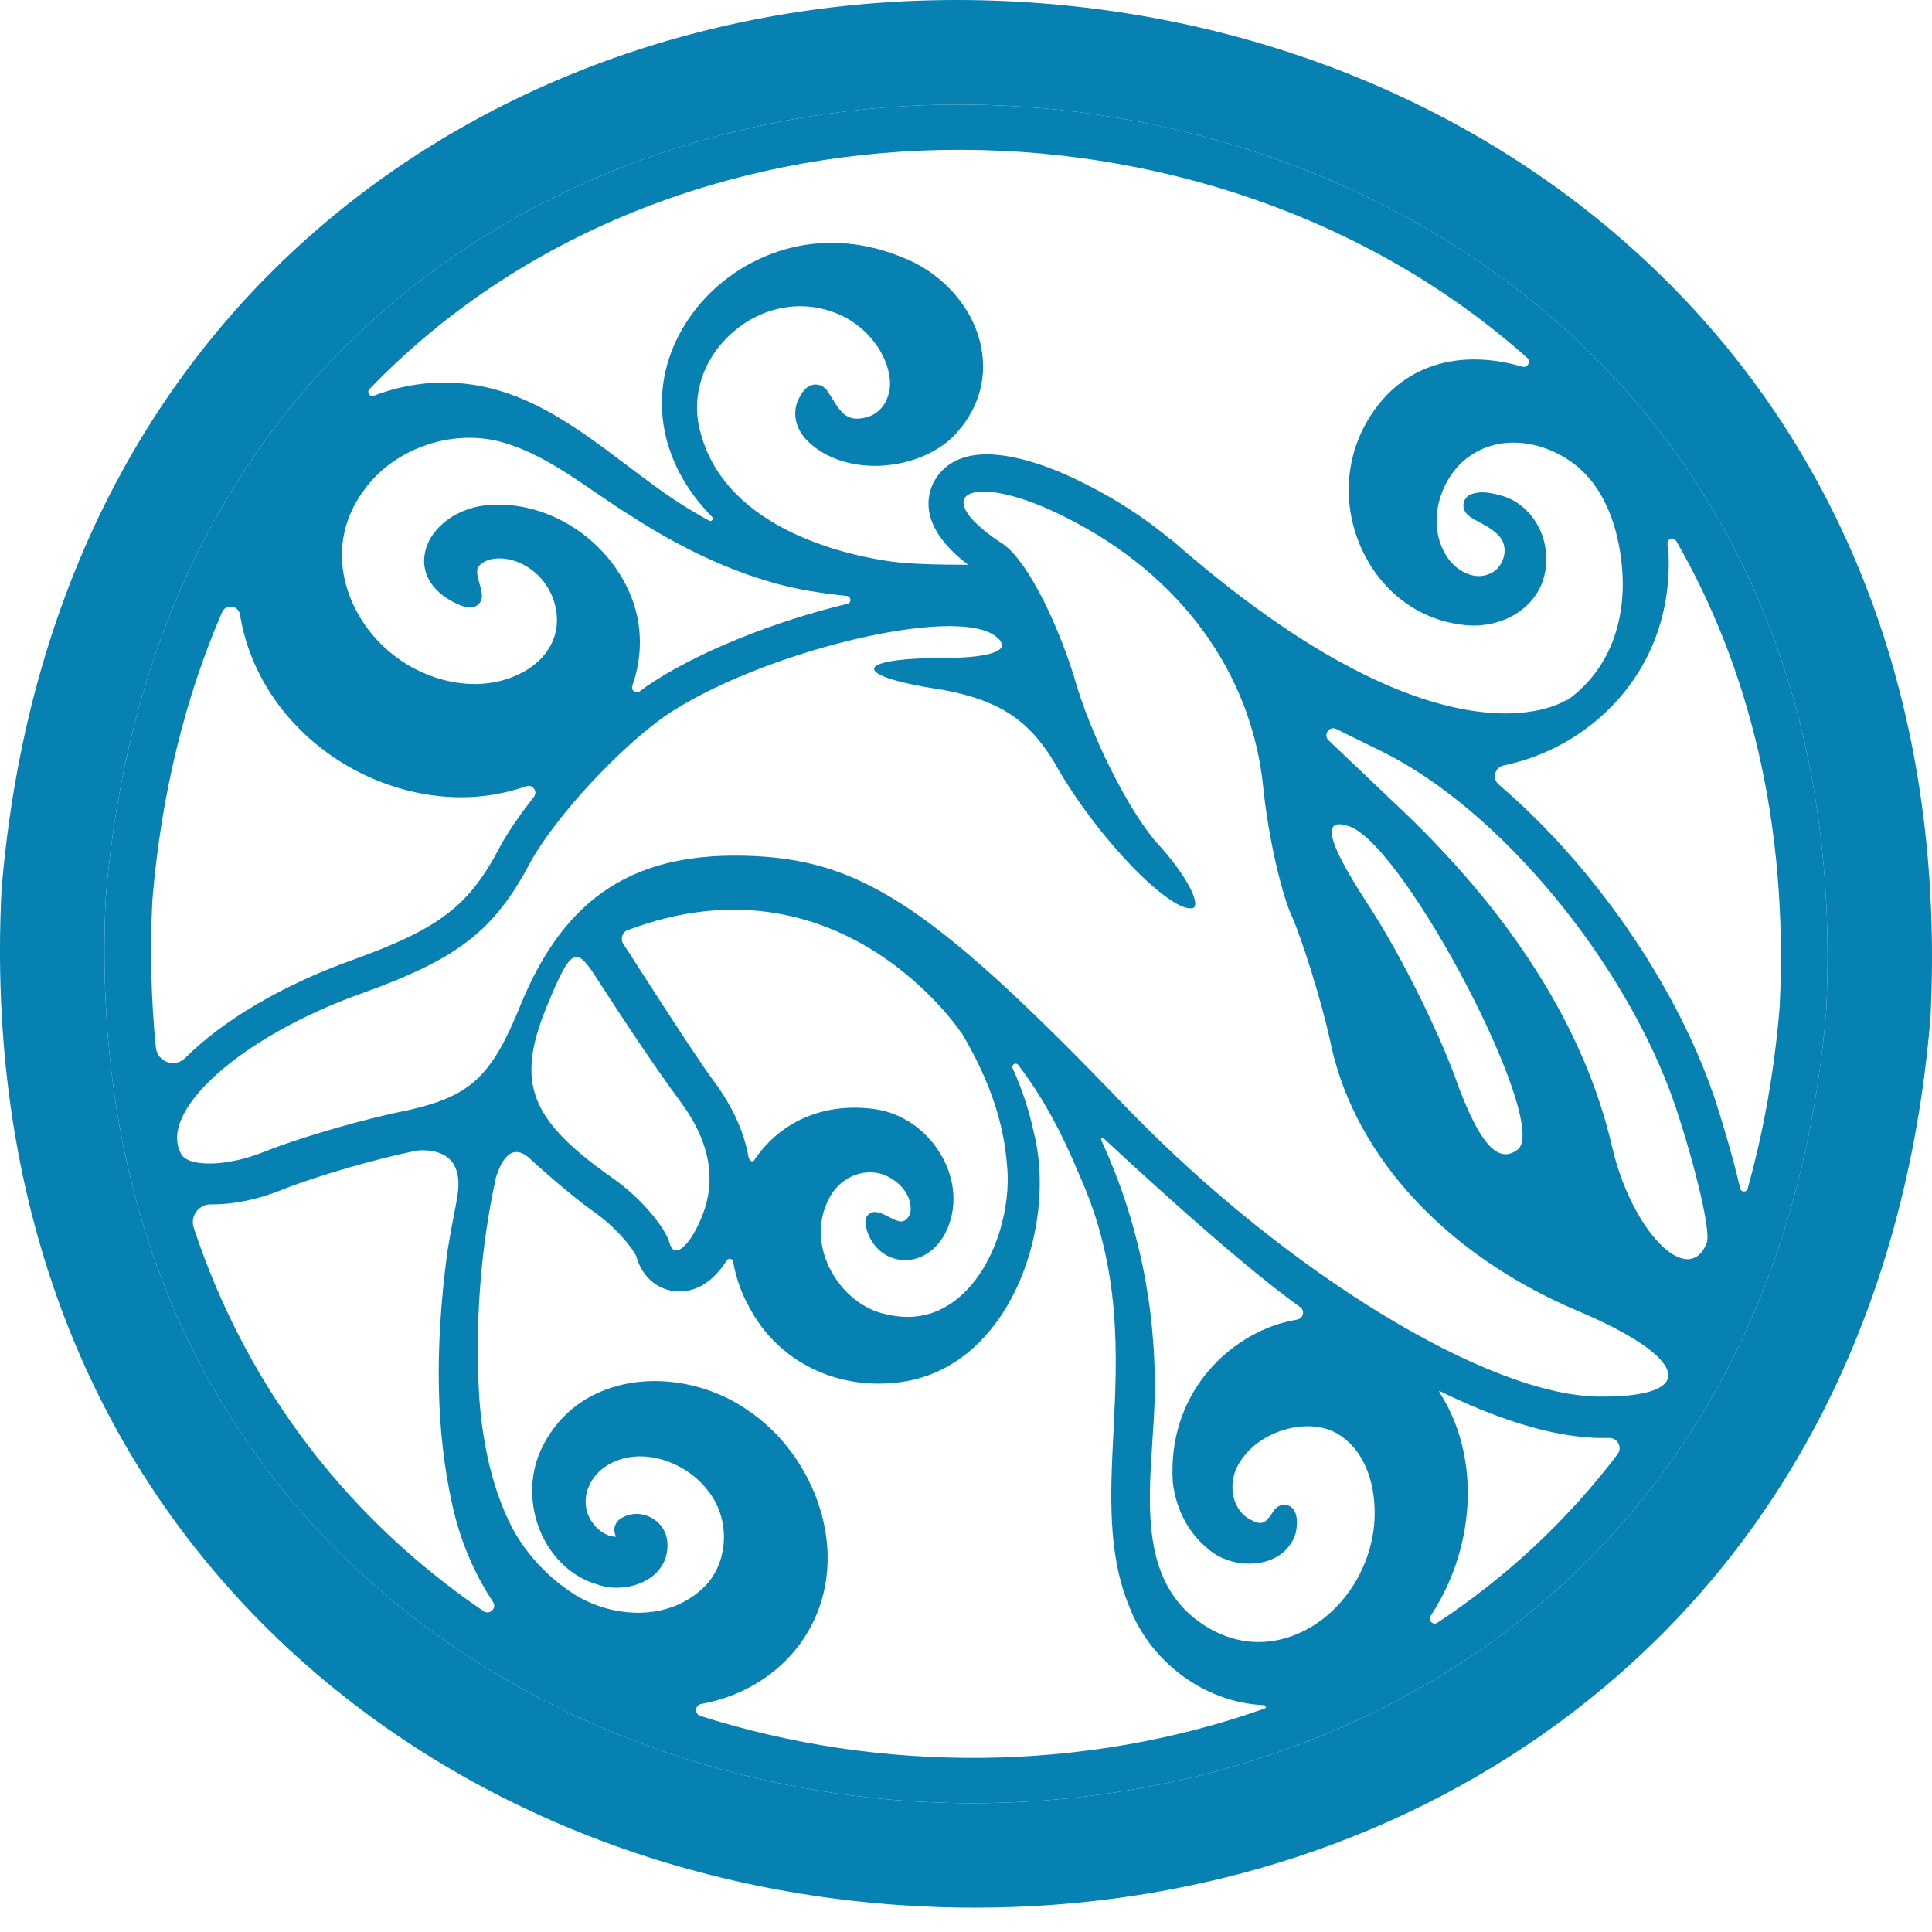
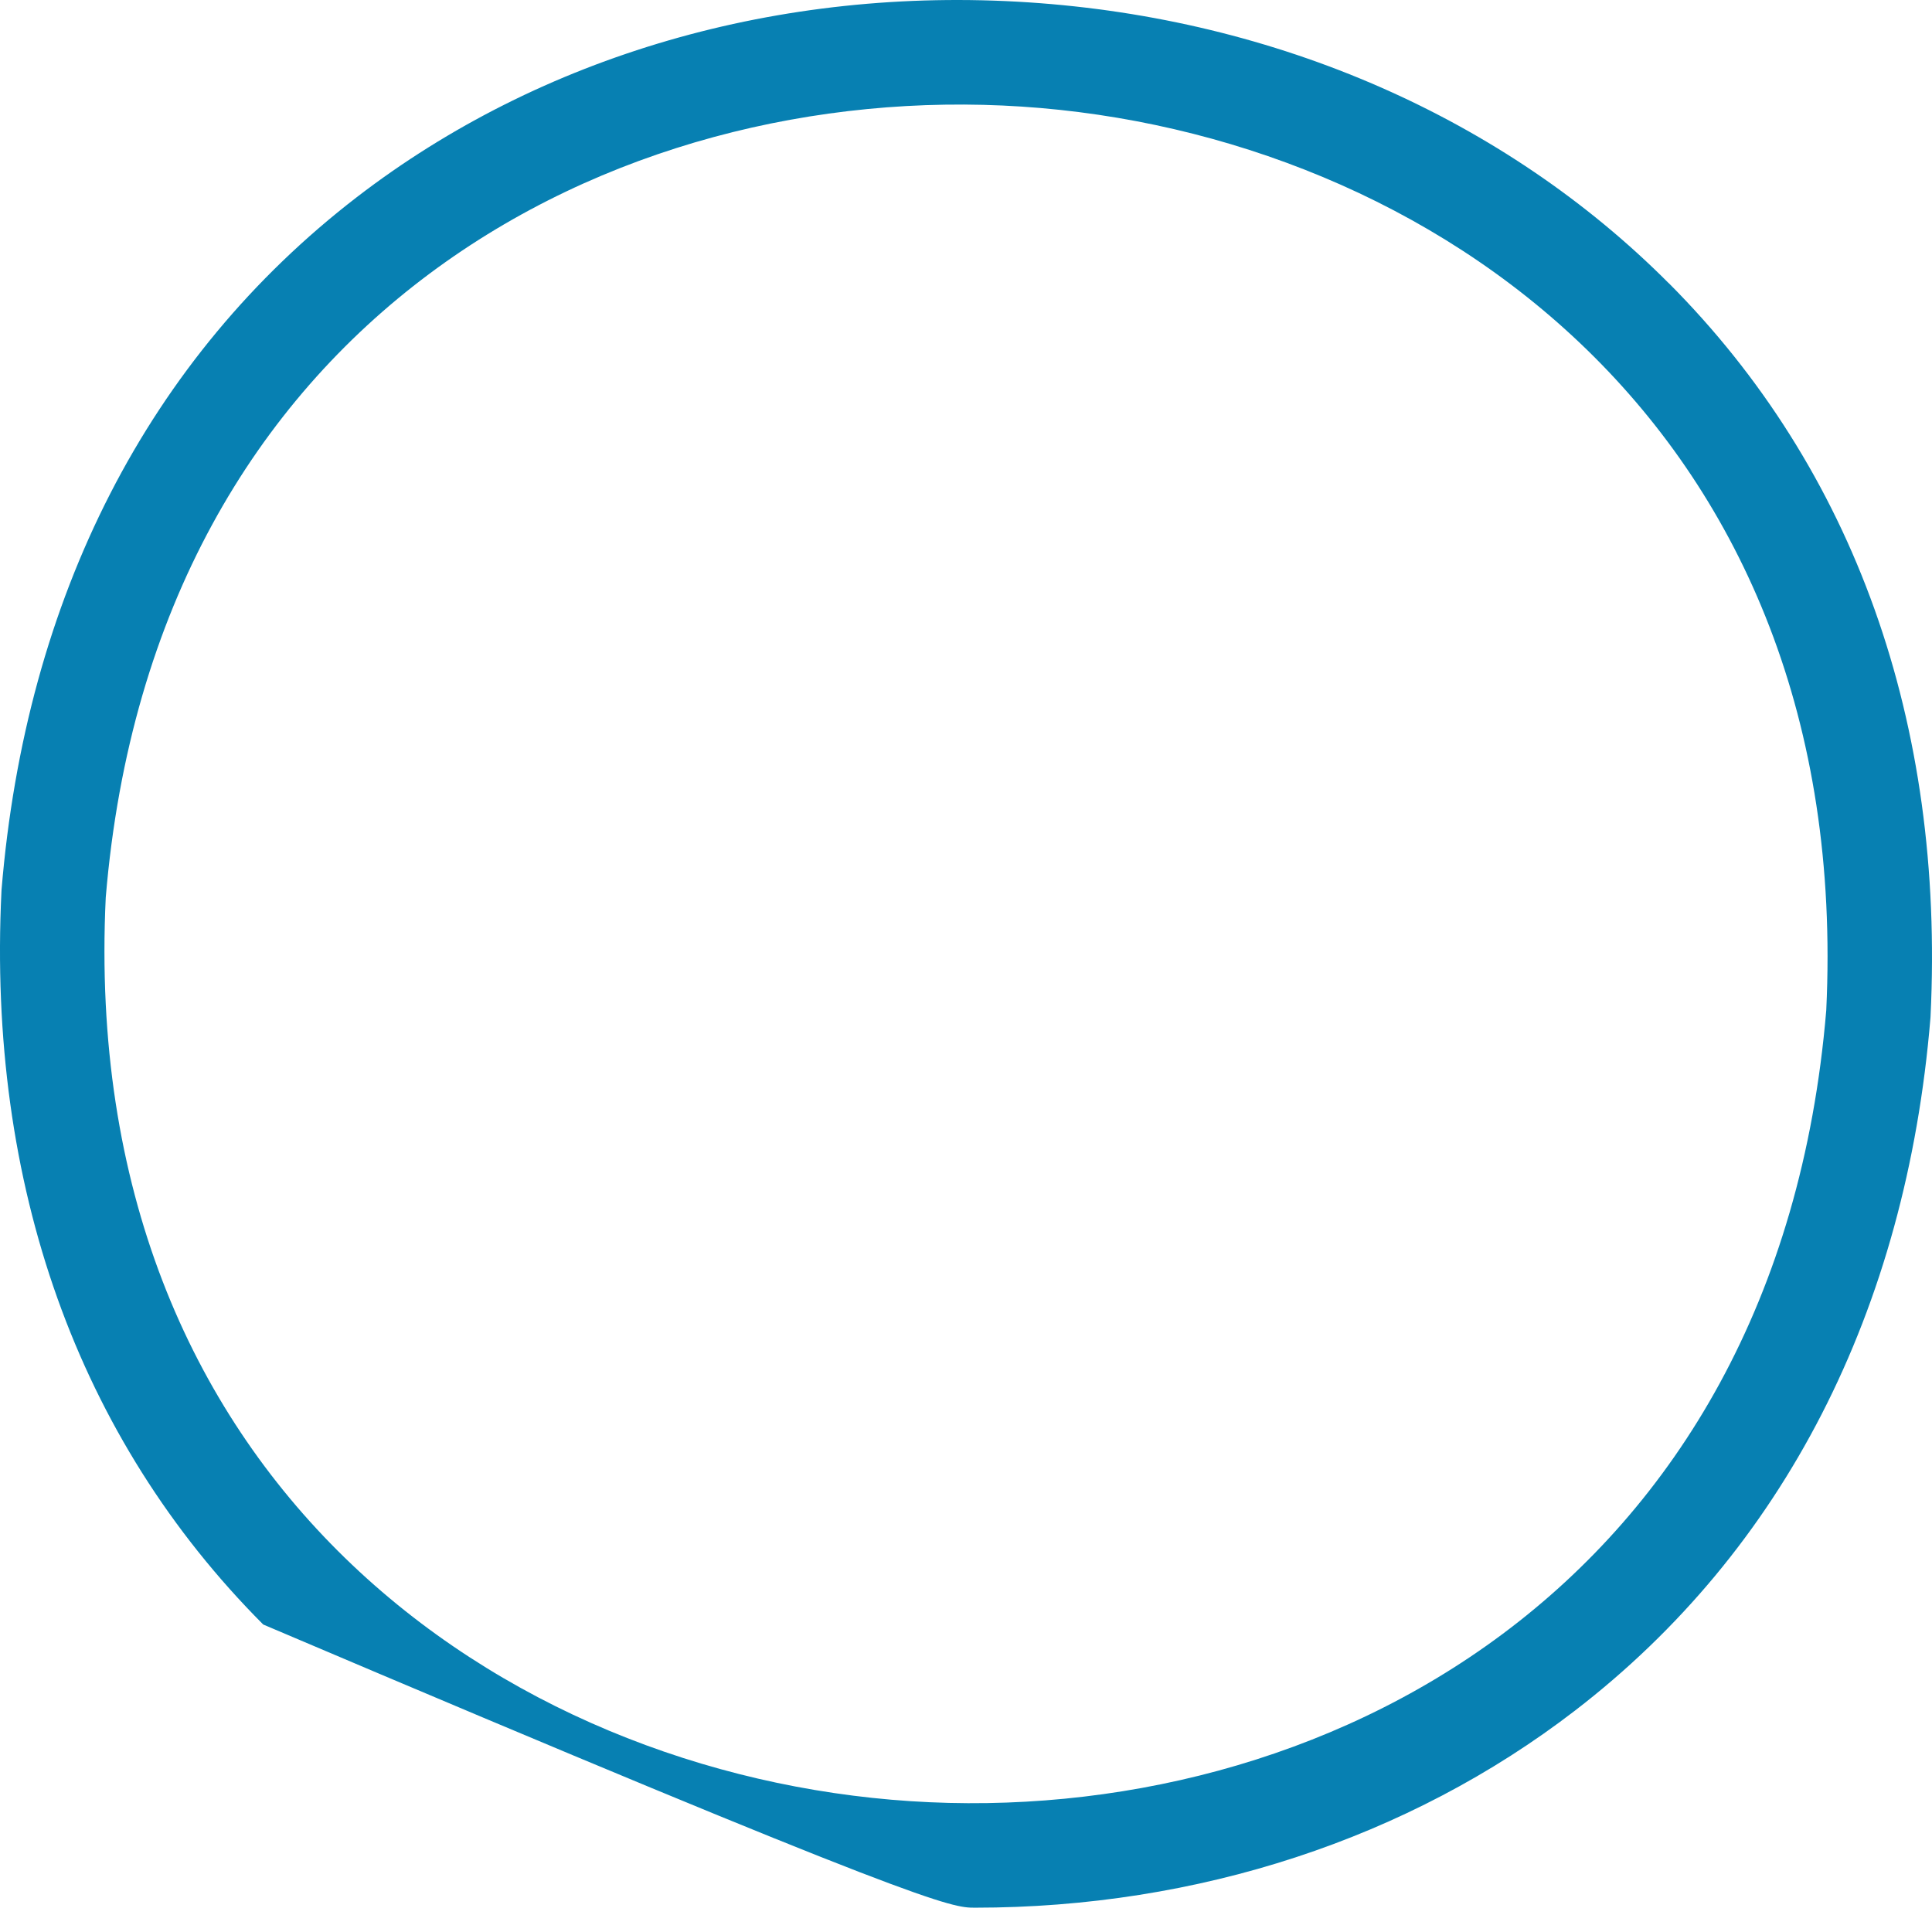
<svg xmlns="http://www.w3.org/2000/svg" width="60" height="60" viewBox="0 0 60 60" fill="none">
-   <path d="M31.726 3.31C19.08 2.48 4.791 9.813 3.284 27.873C2.419 45.973 15.628 55.108 28.274 55.937C40.919 56.767 55.209 49.434 56.717 31.374C57.581 13.274 44.372 4.139 31.726 3.31ZM11.305 15.222C12.267 13.877 14.176 13.258 15.749 13.781C16.734 14.087 17.649 14.713 18.533 15.319C18.896 15.567 19.272 15.824 19.645 16.053C21.197 17.048 22.659 17.726 24.116 18.126C24.741 18.3 25.494 18.425 26.299 18.507C26.438 18.522 26.451 18.72 26.316 18.752C24.052 19.294 21.613 20.263 20.077 21.316L20.069 21.323L20.061 21.329C19.996 21.375 19.933 21.421 19.867 21.47C19.75 21.558 19.588 21.442 19.637 21.302C19.817 20.784 19.898 20.245 19.866 19.717C19.811 18.667 19.278 17.616 18.409 16.835C17.518 16.037 16.374 15.617 15.273 15.678C14.241 15.717 13.347 16.364 13.193 17.186C13.071 17.846 13.466 18.441 14.257 18.781C14.376 18.83 14.659 18.946 14.849 18.775C14.928 18.706 15.007 18.573 14.944 18.331C14.931 18.268 14.912 18.202 14.893 18.131C14.841 17.949 14.776 17.724 14.851 17.602C15.162 17.226 15.854 17.292 16.325 17.574C16.78 17.834 17.114 18.284 17.242 18.807C17.358 19.283 17.287 19.754 17.044 20.137L17.039 20.145C16.629 20.837 15.627 21.287 14.6 21.241C13.066 21.168 11.648 20.209 10.983 18.801C10.403 17.571 10.521 16.267 11.307 15.22L11.305 15.222ZM4.84 32.526C4.694 31.076 4.654 29.556 4.731 27.968C5.009 24.611 5.766 21.63 6.897 19.012C7.011 18.749 7.399 18.791 7.449 19.075C7.457 19.12 7.465 19.165 7.475 19.211C7.909 21.636 9.821 23.698 12.349 24.463C13.008 24.662 13.668 24.76 14.313 24.76C15.015 24.76 15.699 24.644 16.341 24.418C16.543 24.347 16.711 24.581 16.58 24.749C16.18 25.257 15.833 25.757 15.573 26.212L15.56 26.233L15.549 26.256C14.581 28.124 13.681 28.823 10.958 29.809C8.764 30.592 6.913 31.695 5.751 32.857C5.432 33.178 4.885 32.98 4.84 32.53V32.526ZM15.02 50.038C10.975 47.283 7.728 43.297 6.017 38.131C5.898 37.769 6.169 37.398 6.548 37.403C6.569 37.403 6.589 37.403 6.61 37.403C7.265 37.403 8.01 37.248 8.711 36.969L8.777 36.941C9.876 36.509 11.677 35.988 12.953 35.73C13.51 35.686 14.486 35.809 14.178 37.285H14.182C14.068 37.861 13.968 38.413 13.882 38.947C13.882 38.95 13.882 38.953 13.882 38.958C13.492 41.94 13.545 44.48 14.044 46.722C14.286 47.835 14.725 48.863 15.312 49.75C15.438 49.941 15.21 50.165 15.022 50.038H15.02ZM6.603 36.223C6.603 36.223 6.608 36.223 6.611 36.223H6.61C6.61 36.223 6.605 36.223 6.603 36.223ZM39.262 53.065C33.68 55.038 27.406 55.087 21.752 53.291C21.56 53.229 21.579 52.953 21.778 52.918C23.171 52.669 24.407 51.863 25.104 50.654C26.506 48.229 25.27 45.158 23.235 43.807C22.07 42.983 20.526 42.686 19.203 43.033C18.108 43.32 17.281 44.004 16.805 45.013C16.427 45.821 16.435 46.812 16.826 47.661C17.184 48.437 17.818 49.002 18.572 49.213C19.114 49.408 19.821 49.299 20.261 48.952C20.61 48.676 20.773 48.282 20.719 47.838C20.677 47.514 20.469 47.238 20.161 47.101C19.856 46.965 19.519 46.993 19.259 47.172C19.235 47.188 19.212 47.207 19.193 47.23C19.065 47.373 19.044 47.538 19.131 47.724C18.977 47.725 18.841 47.667 18.741 47.608C18.46 47.44 18.242 47.119 18.201 46.809C18.201 46.806 18.201 46.802 18.201 46.797C18.126 46.352 18.359 45.855 18.778 45.563C19.819 44.842 21.313 45.379 22.002 46.315C22.004 46.317 22.005 46.32 22.007 46.321C22.717 47.233 22.62 48.621 21.794 49.355C20.639 50.404 18.902 50.212 17.782 49.479C17.006 48.976 16.34 48.253 15.906 47.448C15.351 46.376 15.007 45.027 14.886 43.444C14.746 41.092 14.923 38.763 15.401 36.57C15.586 35.978 15.922 35.449 16.503 36.025C16.588 36.11 17.674 37.085 18.396 37.6L18.405 37.606L18.415 37.613C19.12 38.095 19.671 38.789 19.762 39.021C19.943 39.68 20.468 40.106 21.102 40.106C21.668 40.106 22.16 39.781 22.573 39.141C22.627 39.058 22.753 39.086 22.769 39.183C22.856 39.694 23.035 40.196 23.303 40.659C24.087 42.107 25.604 42.97 27.28 42.97C27.503 42.97 27.727 42.955 27.953 42.925C29.196 42.765 30.272 42.06 31.068 40.888C32.152 39.289 32.568 36.985 32.102 35.153C31.957 34.463 31.731 33.804 31.45 33.177C31.402 33.067 31.547 32.978 31.621 33.072L31.626 33.078C32.347 34.024 32.949 35.108 33.52 36.491C33.52 36.494 33.524 36.498 33.524 36.501C34.832 39.397 34.698 42.095 34.579 44.475C34.482 46.418 34.39 48.253 35.076 49.908C35.739 51.626 37.413 52.868 39.233 52.955C39.299 52.958 39.358 53.032 39.263 53.066L39.262 53.065ZM26.908 38.16C27.051 38.686 27.448 39.054 27.948 39.123C28.473 39.196 28.992 38.915 29.309 38.387C29.711 37.675 29.712 36.812 29.312 36.022C28.873 35.155 28.039 34.55 27.135 34.44C25.633 34.243 24.311 34.787 23.49 35.933C23.462 35.97 23.437 36.007 23.411 36.046C23.369 36.11 23.266 36.039 23.246 35.936C23.119 35.213 22.793 34.41 22.152 33.554C21.484 32.652 19.512 29.536 19.345 29.297C19.28 29.207 19.299 28.96 19.482 28.891C26.093 26.388 29.835 32.049 29.835 32.049L29.841 32.038C30.582 33.278 31.166 34.666 31.274 36.197C31.408 37.424 30.95 39.258 29.838 40.244C29.181 40.827 28.412 41.022 27.547 40.822C26.808 40.68 26.12 40.12 25.754 39.362C25.412 38.652 25.401 37.889 25.73 37.259C25.915 36.865 26.254 36.573 26.656 36.459C27.017 36.356 27.384 36.407 27.692 36.606C28.042 36.819 28.262 37.146 28.281 37.492C28.297 37.653 28.234 37.808 28.123 37.887C28.04 37.945 27.947 37.95 27.844 37.901C27.832 37.897 27.821 37.892 27.81 37.889C27.771 37.879 27.687 37.834 27.619 37.8C27.392 37.682 27.156 37.561 26.982 37.706C26.817 37.843 26.888 38.085 26.911 38.16H26.908ZM21.105 34.177C22.022 35.395 22.276 36.602 21.8 37.776C21.404 38.752 20.927 39.105 20.797 38.613C20.666 38.119 19.887 37.174 18.978 36.554C16.466 34.773 16.011 33.643 16.964 31.298C17.839 29.149 17.918 29.427 18.767 30.743C19.327 31.611 20.355 33.167 21.107 34.177H21.105ZM21.102 38.926C21.102 38.926 21.1 38.926 21.099 38.926C21.095 38.926 21.094 38.926 21.092 38.926C21.095 38.926 21.099 38.926 21.102 38.926ZM40.472 50.66C39.371 51.201 38.205 51.082 37.188 50.33C35.504 49.066 35.649 46.87 35.789 44.748C35.82 44.279 35.849 43.835 35.86 43.399C35.915 40.591 35.337 37.876 34.213 35.437C34.164 35.334 34.235 35.305 34.321 35.394L34.324 35.397C34.324 35.397 38.269 39.099 40.377 40.591C40.535 40.703 40.477 40.948 40.285 40.98C40.125 41.008 39.97 41.042 39.82 41.085C38.069 41.581 36.26 43.335 36.422 46.015C36.422 46.02 36.422 46.026 36.422 46.031C36.52 46.878 36.922 47.633 37.527 48.108C37.966 48.501 38.687 48.661 39.288 48.498C39.764 48.367 40.101 48.056 40.235 47.62C40.235 47.617 40.236 47.614 40.238 47.611C40.24 47.604 40.399 46.98 40.065 46.783C39.951 46.715 39.772 46.699 39.609 46.854C39.591 46.87 39.576 46.889 39.563 46.909C39.289 47.336 39.188 47.377 38.833 47.194C38.578 47.062 38.394 46.82 38.316 46.513C38.221 46.136 38.294 45.719 38.51 45.4C38.511 45.397 38.515 45.394 38.516 45.39C39.118 44.427 40.611 43.996 41.527 44.519C42.281 44.955 42.715 45.907 42.691 47.069C42.658 48.582 41.764 50.026 40.467 50.664L40.472 50.66ZM50.236 45.163C48.64 47.262 46.743 49.005 44.64 50.396C44.503 50.486 44.337 50.325 44.427 50.188C44.533 50.025 44.635 49.857 44.73 49.683C45.86 47.601 45.868 45.105 44.753 43.318C44.734 43.283 44.714 43.249 44.695 43.215C44.688 43.206 44.703 43.197 44.716 43.204C46.341 43.998 48.142 44.643 49.721 44.658C49.77 44.658 49.815 44.658 49.86 44.658C49.9 44.658 49.941 44.658 49.981 44.658C50.242 44.656 50.393 44.955 50.234 45.163H50.236ZM49.654 43.373C46.181 43.338 39.943 39.494 35.084 34.5C29.138 28.302 26.863 26.753 23.443 26.587C19.78 26.409 17.56 27.785 16.156 31.237C15.256 33.451 14.602 34.04 12.68 34.477C11.326 34.743 9.353 35.312 8.164 35.786C7.074 36.22 5.898 36.252 5.641 35.863C4.851 34.542 7.468 32.189 11.252 30.843C14.171 29.79 15.348 28.939 16.492 26.737C17.345 25.25 19.241 23.24 20.642 22.244C23.516 20.28 29.703 18.743 30.942 19.777C31.444 20.177 30.848 20.414 29.43 20.434C26.446 20.422 26.38 20.994 29.276 21.423C31.052 21.752 31.962 22.372 32.752 23.693C34.05 26.014 36.396 28.408 37.064 28.197C37.288 28.053 36.827 27.145 35.905 26.149C35.055 25.178 33.856 22.819 33.351 21C32.773 19.157 31.805 17.25 31.06 16.839C28.712 15.264 30.296 14.633 33.114 16.075C36.63 17.839 38.884 20.871 39.236 24.495C39.405 26.12 39.839 27.911 40.162 28.547C40.412 29.157 41.017 30.935 41.358 32.546C42.132 35.947 44.917 38.968 48.948 40.69C52.353 42.116 52.883 43.398 49.654 43.373ZM41.913 25.667C43.654 26.283 48.179 34.958 47.128 35.704C46.526 36.162 45.96 35.515 45.282 33.711C44.788 32.27 43.572 29.754 42.497 28.108C41.166 26.073 41.042 25.359 41.913 25.667ZM53.007 38.6C52.424 40.033 50.67 38.221 50.067 35.625C49.226 31.976 46.967 28.347 43.234 24.868L41.259 22.99C41.082 22.82 41.282 22.533 41.501 22.641L42.939 23.348C46.6 25.163 50.489 29.89 52.014 34.303C52.686 36.328 53.137 38.276 53.005 38.602L53.007 38.6ZM52.056 16.798C54.309 20.713 55.547 25.551 55.269 31.279C55.103 33.293 54.762 35.171 54.273 36.917C54.239 37.036 54.07 37.032 54.043 36.912V36.907C53.846 36.057 53.552 35.028 53.217 34.008L53.213 34L53.21 33.992C52.426 31.715 51.027 29.286 49.271 27.156C48.408 26.109 47.485 25.167 46.546 24.366C46.326 24.179 46.42 23.829 46.701 23.771C47.68 23.567 48.621 23.135 49.426 22.499C50.959 21.287 51.811 19.529 51.824 17.549V17.373C51.824 17.215 51.79 17.034 51.784 16.876C51.779 16.727 51.977 16.666 52.053 16.8L52.056 16.798ZM48.609 21.793L48.706 21.697C48.44 21.912 44.68 24.066 36.351 16.735L36.344 16.745C35.57 16.101 34.7 15.53 33.741 15.047C32.563 14.442 31.463 14.11 30.642 14.11C29.339 14.11 28.981 14.949 28.902 15.206C28.591 16.225 29.444 17.064 30.066 17.539C29.193 17.542 28.239 17.516 27.706 17.442C26.517 17.282 22.573 16.522 21.759 13.447C21.433 12.316 21.831 11.102 22.801 10.282C23.771 9.463 25.057 9.28 26.157 9.81C26.95 10.19 27.555 10.991 27.632 11.764C27.689 12.24 27.464 12.801 26.927 12.954C26.333 13.117 26.138 12.853 25.841 12.37C25.793 12.291 25.743 12.211 25.689 12.133L25.67 12.107C25.634 12.067 25.597 12.035 25.559 12.009L25.536 11.996C25.426 11.938 25.308 11.927 25.197 11.964C24.97 12.04 24.852 12.288 24.784 12.428C24.608 12.832 24.702 13.287 25.036 13.65C25.559 14.2 26.388 14.497 27.311 14.465C28.303 14.429 29.244 14.013 29.762 13.382C30.45 12.585 30.687 11.596 30.43 10.597C30.13 9.43 29.184 8.422 27.965 7.968C25.226 6.871 22.757 8.051 21.526 9.705C20.182 11.51 20.238 13.75 21.671 15.551C21.812 15.728 21.963 15.896 22.115 16.053C22.175 16.114 22.099 16.211 22.025 16.171C21.741 16.016 21.481 15.859 21.302 15.751C20.676 15.362 20.056 14.894 19.456 14.441C17.792 13.184 16.07 11.883 13.813 11.883C13.794 11.883 13.774 11.883 13.755 11.883C13.027 11.883 12.301 12.025 11.61 12.29C11.485 12.338 11.38 12.183 11.473 12.086C20.832 2.35 37.562 2.337 47.427 11.112C47.556 11.226 47.44 11.436 47.275 11.388C46.593 11.186 45.9 11.115 45.256 11.194C44.198 11.325 43.312 11.851 42.697 12.716C41.802 13.953 41.635 15.546 42.255 16.973C42.839 18.317 44.003 19.222 45.369 19.396C46.141 19.517 46.938 19.278 47.449 18.773C47.901 18.328 48.095 17.71 47.996 17.035C47.898 16.295 47.372 15.63 46.71 15.417C46.286 15.29 45.981 15.238 45.679 15.352L45.629 15.372L45.587 15.406C45.489 15.485 45.437 15.607 45.448 15.73C45.471 15.967 45.694 16.085 45.887 16.187L45.929 16.209C46.16 16.332 46.509 16.519 46.647 16.776C46.739 16.939 46.752 17.148 46.684 17.352C46.614 17.561 46.465 17.733 46.289 17.807L46.276 17.813C45.766 18.057 45.163 17.695 44.892 17.218C44.27 16.166 44.774 14.775 45.618 14.184C46.741 13.371 48.261 13.795 49.123 14.61C49.826 15.265 50.272 16.351 50.377 17.671C50.519 19.467 49.857 20.936 48.611 21.789L48.609 21.793Z" fill="#0780B2" />
-   <path d="M51.824 8.795C46.721 3.676 39.658 0.58 31.937 0.073C24.216 -0.434 16.809 1.716 11.082 6.122C4.617 11.099 0.8 18.536 0.048 27.632L0.045 27.687C-0.397 36.801 2.414 44.674 8.175 50.451C13.277 55.569 20.34 58.666 28.061 59.172C28.803 59.221 29.541 59.245 30.277 59.245C37.19 59.245 43.739 57.107 48.917 53.121C55.383 48.145 59.2 40.708 59.952 31.611L59.955 31.557C60.397 22.443 57.586 14.571 51.825 8.793L51.824 8.795ZM56.716 31.374C55.209 49.434 40.919 56.767 28.274 55.937C15.628 55.108 2.419 45.973 3.284 27.873C4.791 9.813 19.08 2.48 31.726 3.31C44.372 4.139 57.581 13.274 56.716 31.374Z" fill="#0780B2" />
+   <path d="M51.824 8.795C46.721 3.676 39.658 0.58 31.937 0.073C24.216 -0.434 16.809 1.716 11.082 6.122C4.617 11.099 0.8 18.536 0.048 27.632L0.045 27.687C-0.397 36.801 2.414 44.674 8.175 50.451C28.803 59.221 29.541 59.245 30.277 59.245C37.19 59.245 43.739 57.107 48.917 53.121C55.383 48.145 59.2 40.708 59.952 31.611L59.955 31.557C60.397 22.443 57.586 14.571 51.825 8.793L51.824 8.795ZM56.716 31.374C55.209 49.434 40.919 56.767 28.274 55.937C15.628 55.108 2.419 45.973 3.284 27.873C4.791 9.813 19.08 2.48 31.726 3.31C44.372 4.139 57.581 13.274 56.716 31.374Z" fill="#0780B2" />
</svg>